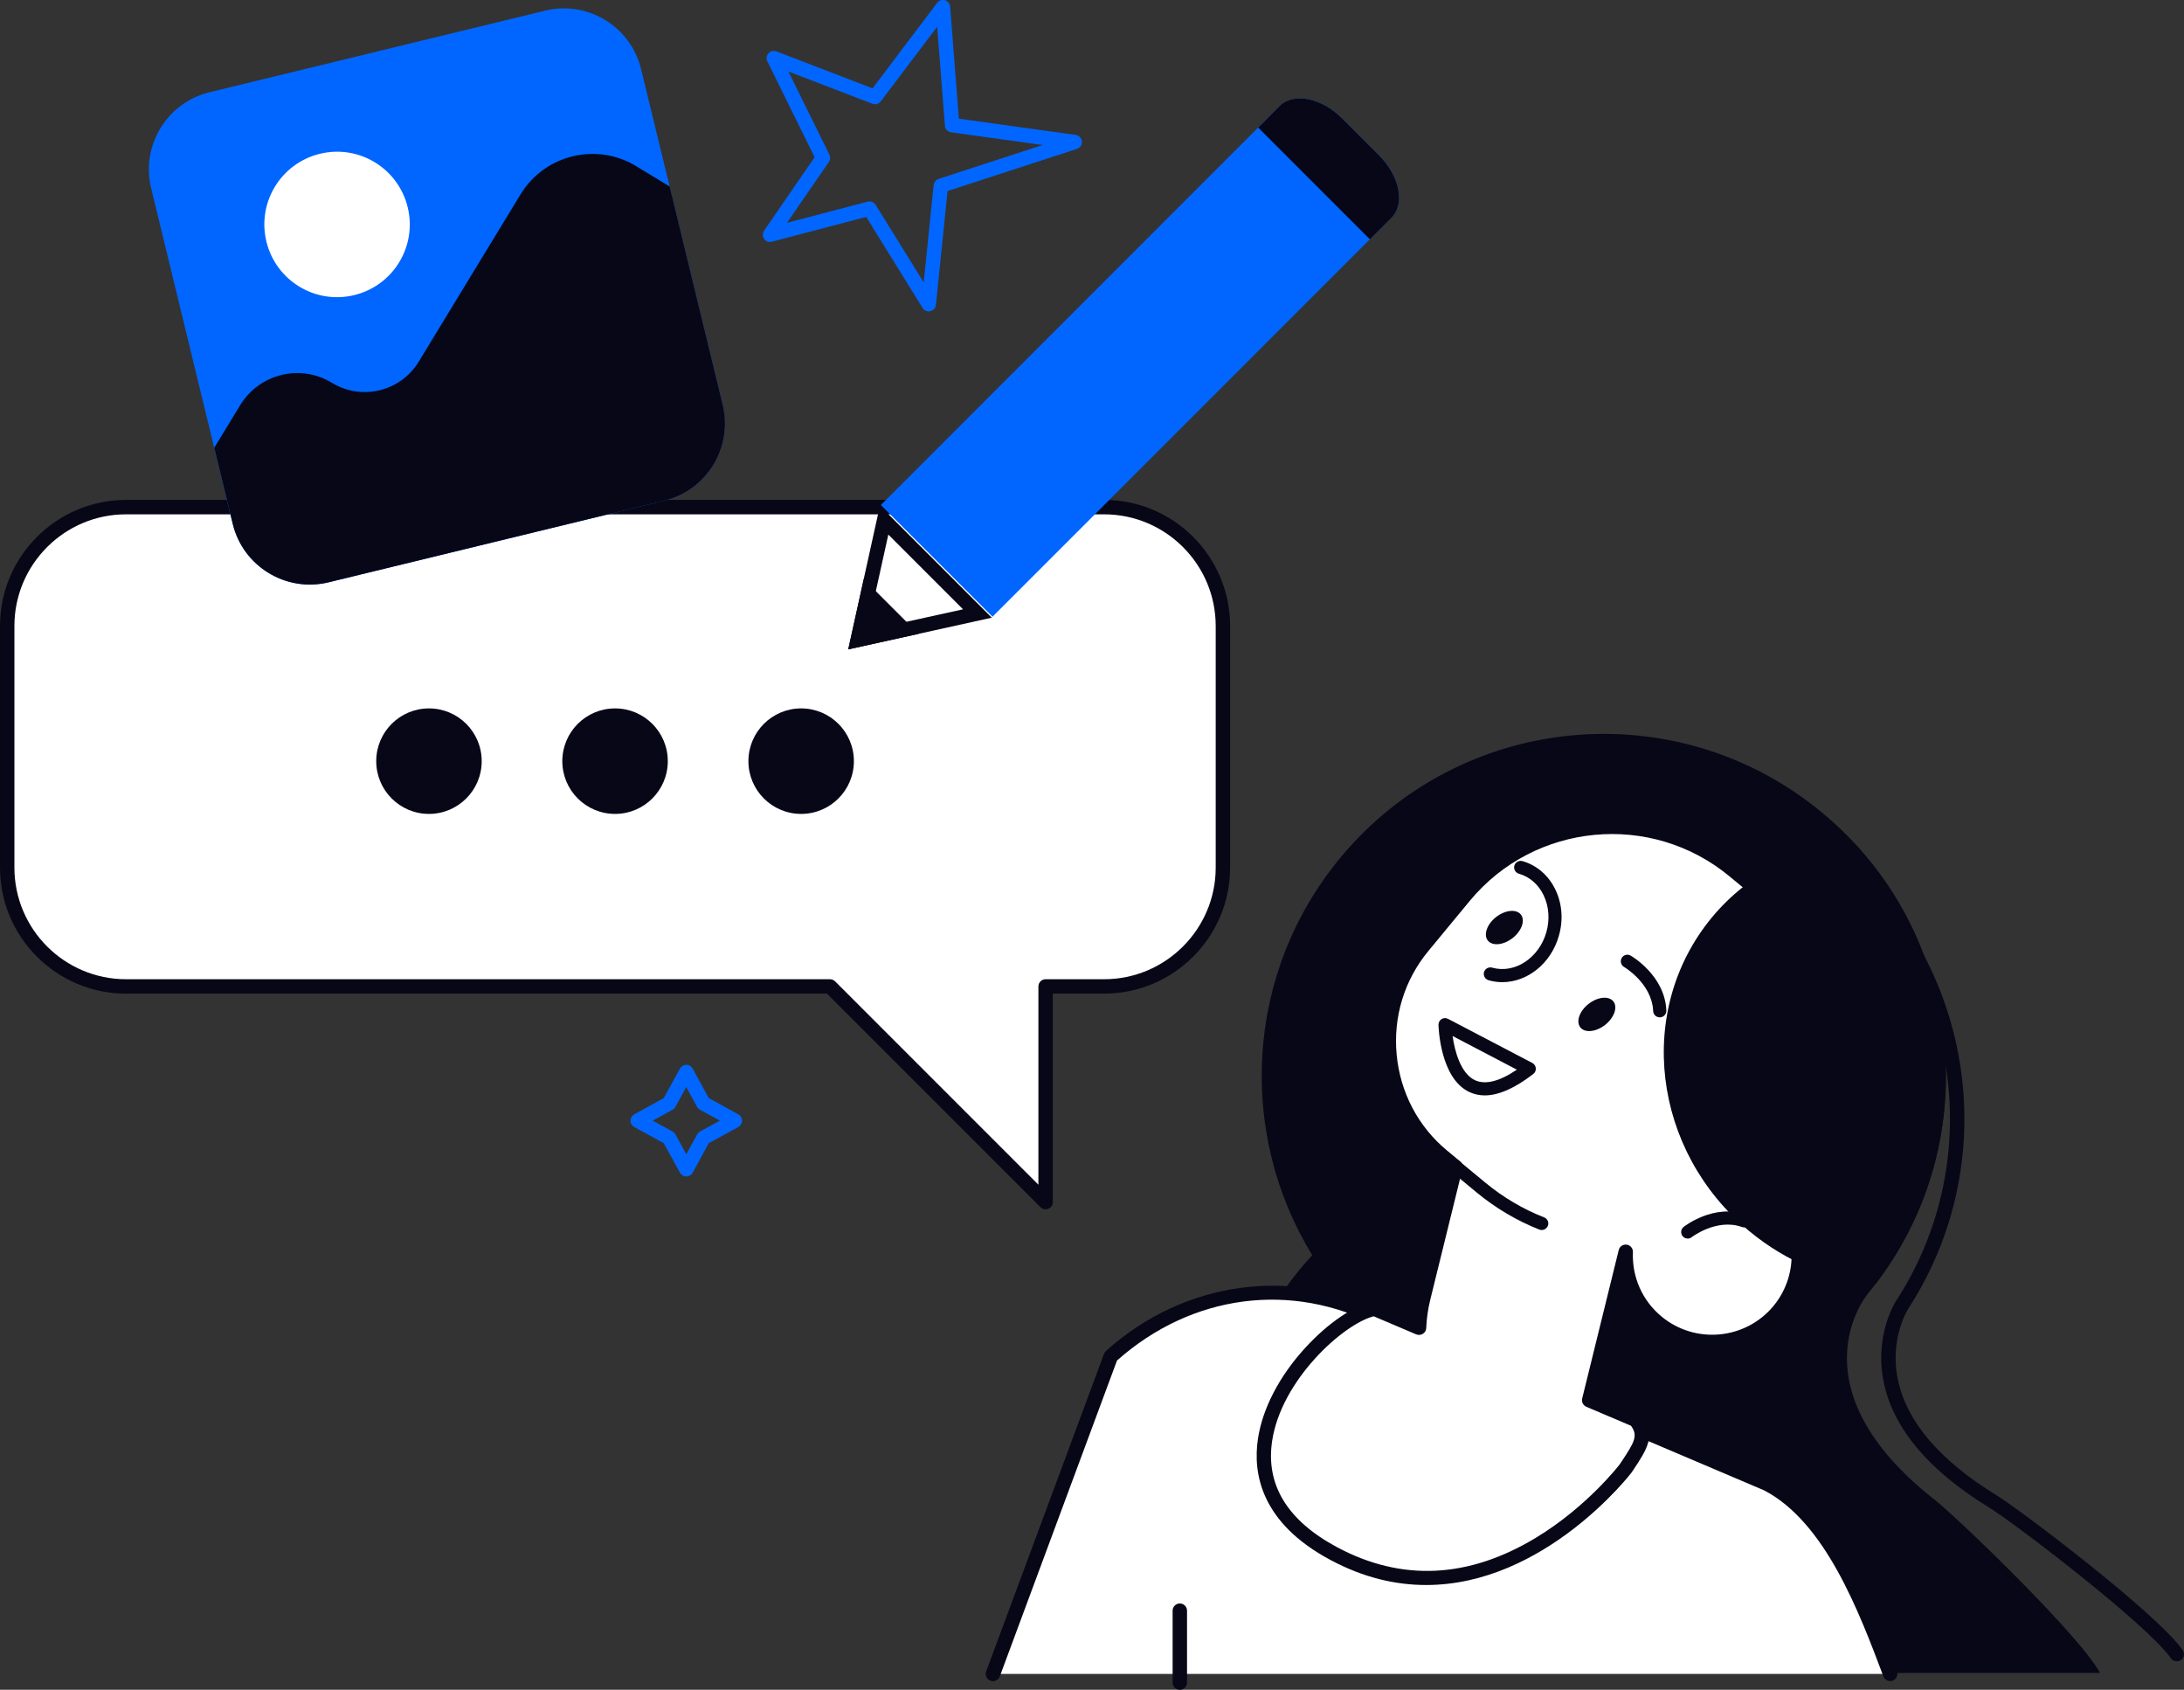
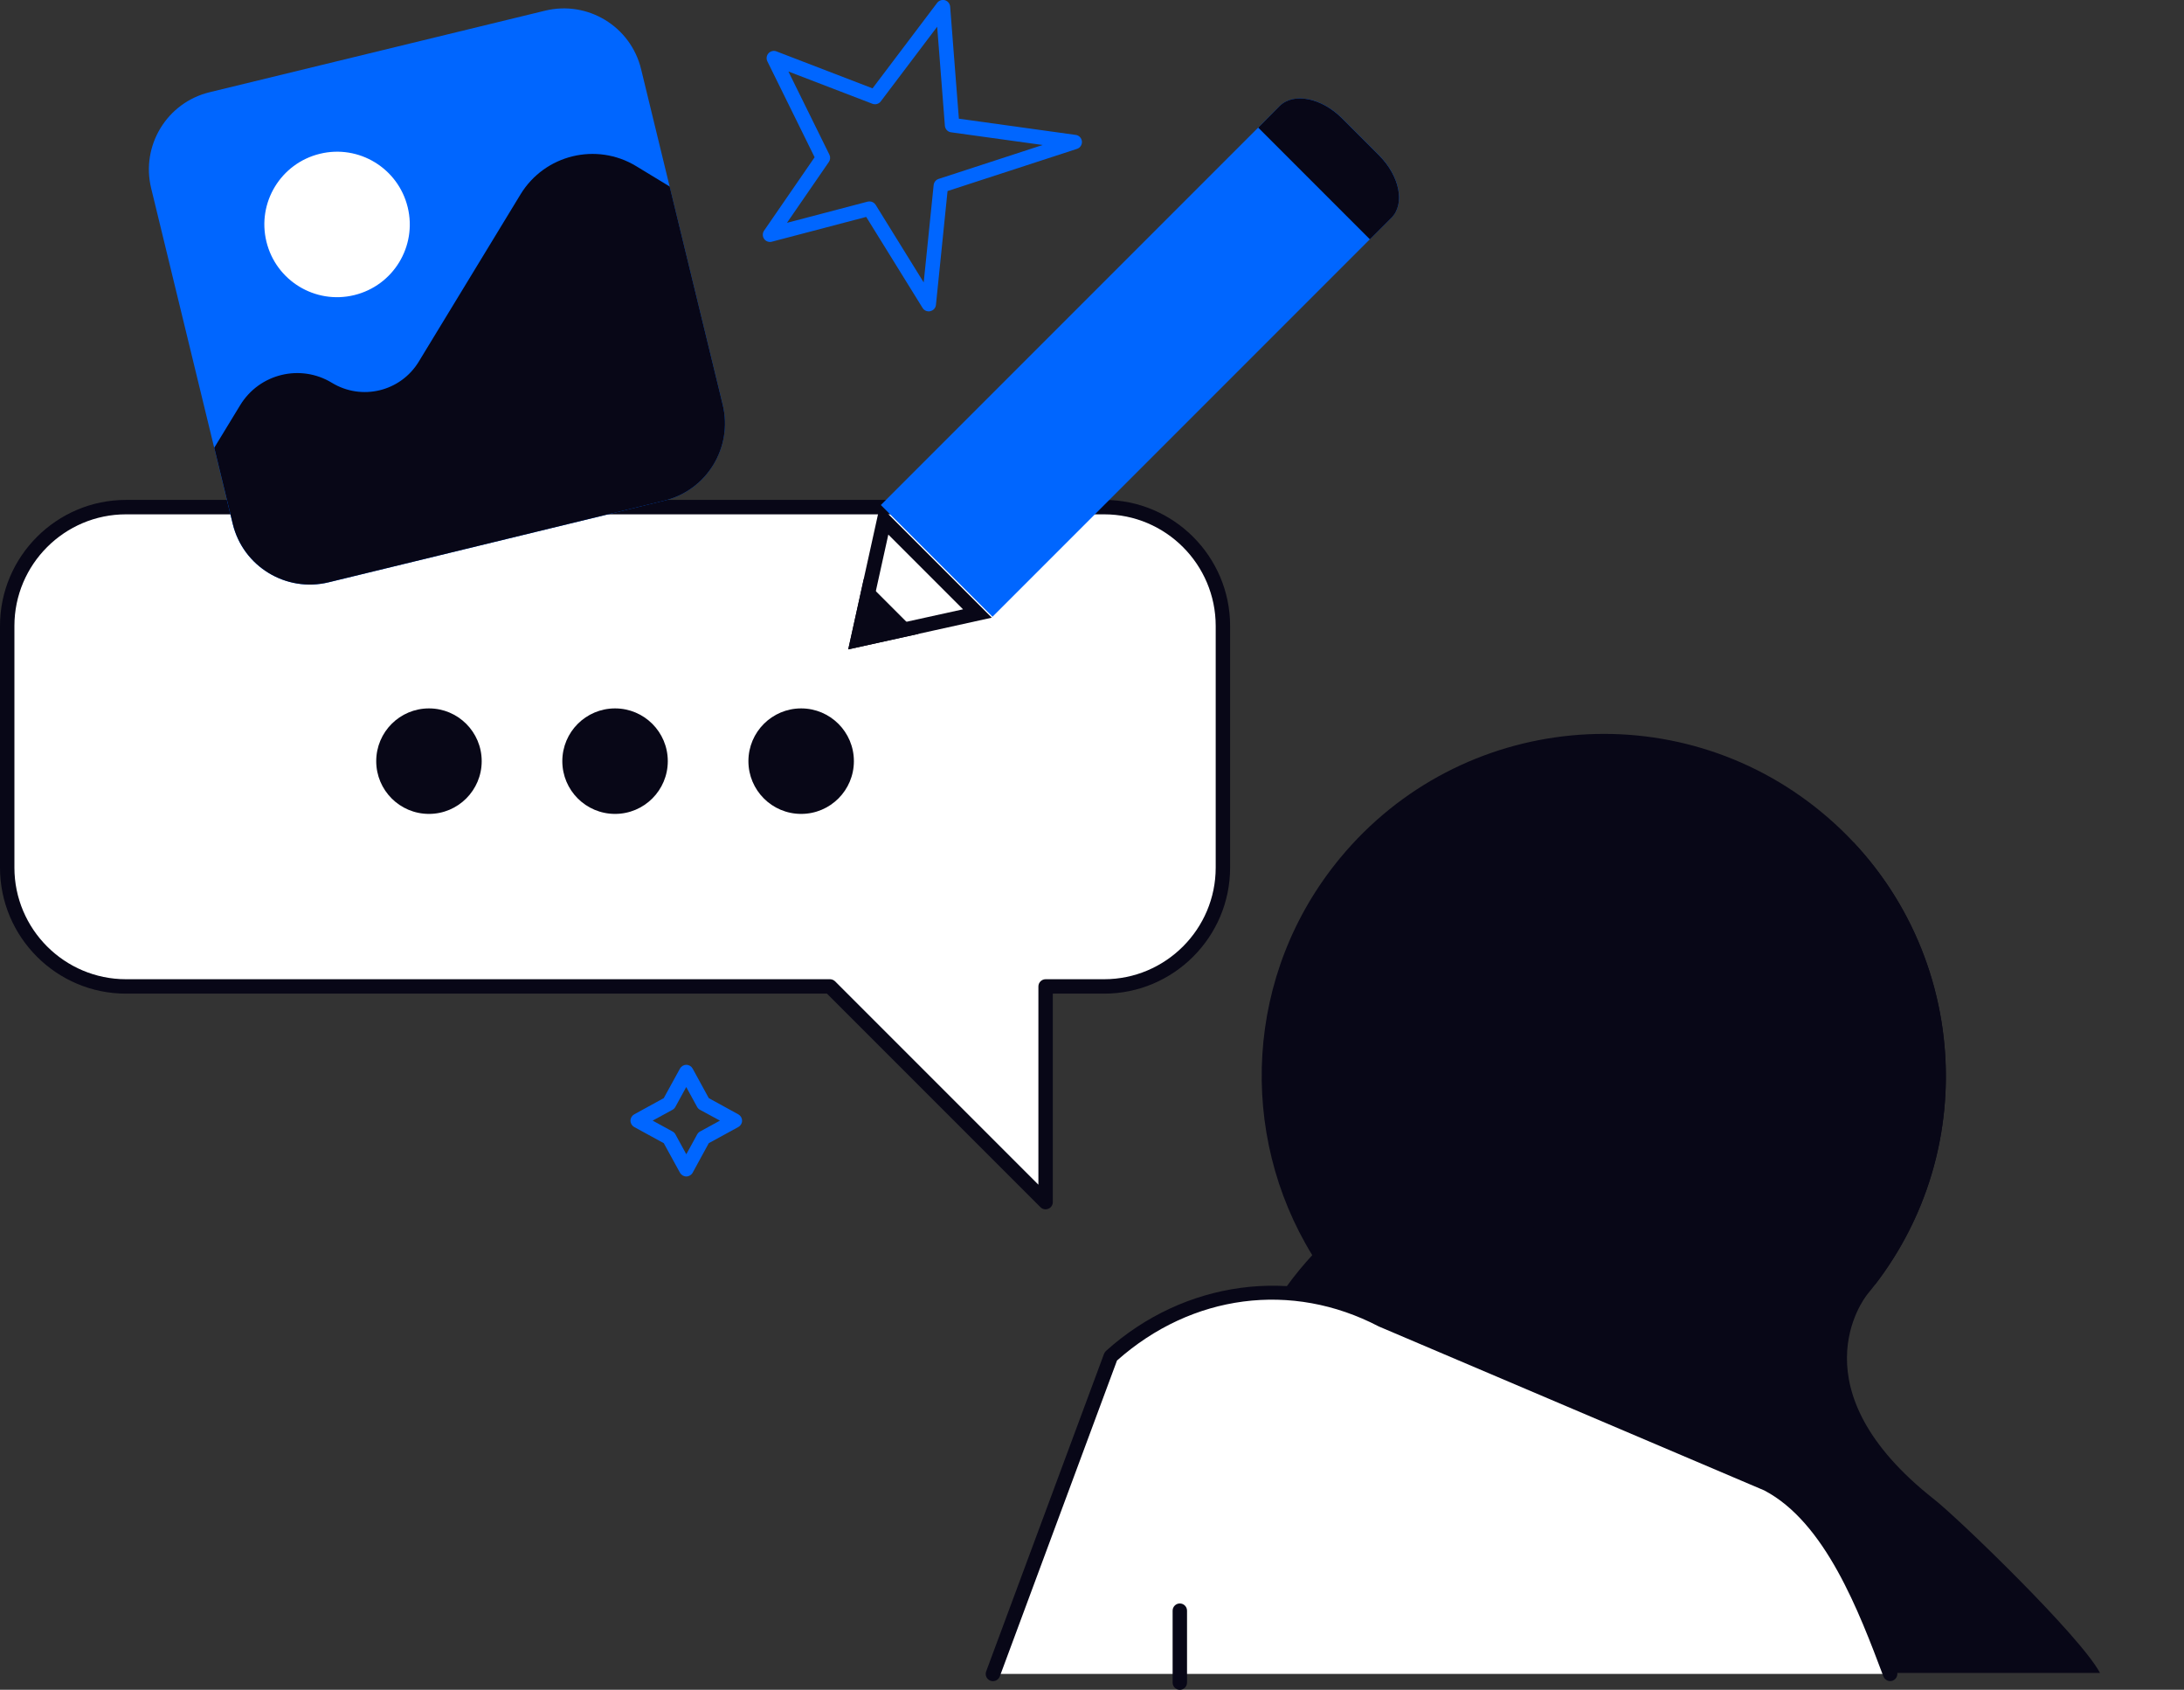
<svg xmlns="http://www.w3.org/2000/svg" id="Ebene_1" data-name="Ebene 1" viewBox="0 0 303.14 234.48">
  <rect x="0" y="0" width="303.14" height="234.48" fill="#333333" stroke="none" />
  <defs>
    <style>      .cls-1 {        fill: #080717;      }      .cls-2 {        fill: #fff;      }      .cls-3 {        fill: #06f;      }    </style>
  </defs>
  <g id="_Layer_" data-name="&amp;lt;Layer&amp;gt;">
    <g>
      <g>
        <path class="cls-2" d="M153.25,70.37H17.49c-9.11,0-16.49,7.38-16.49,16.49v33.53c0,9.11,7.38,16.49,16.49,16.49h97.71l29.93,29.93v-29.93h8.12c9.11,0,16.49-7.38,16.49-16.49v-33.53c0-9.11-7.39-16.49-16.49-16.49Z" />
        <path class="cls-1" d="M145.13,167.81c-.26,0-.52-.1-.71-.29l-29.64-29.64H17.48c-9.63,0-17.48-7.84-17.48-17.49v-33.53c0-9.64,7.85-17.49,17.49-17.49h135.76c9.64,0,17.49,7.85,17.49,17.49v33.53c0,9.64-7.85,17.49-17.49,17.49h-7.12v28.93c0,.4-.24.77-.62.92-.12.05-.25.08-.38.08ZM17.49,71.37c-8.54,0-15.49,6.95-15.49,15.49v33.53c0,8.54,6.95,15.49,15.49,15.49h97.71c.27,0,.52.11.71.29l28.22,28.22v-27.51c0-.55.45-1,1-1h8.12c8.54,0,15.49-6.95,15.49-15.49v-33.53c0-8.54-6.95-15.49-15.49-15.49H17.49Z" />
      </g>
      <g>
        <circle class="cls-1" cx="59.54" cy="105.62" r="7.32" />
        <circle class="cls-1" cx="85.37" cy="105.62" r="7.32" />
        <circle class="cls-1" cx="111.2" cy="105.62" r="7.32" />
      </g>
      <g>
        <path class="cls-3" d="M92.2,69.47l-46.58,11.33c-5.92,1.44-11.88-2.19-13.32-8.1l-11.32-46.58c-1.44-5.92,2.19-11.88,8.1-13.32L75.66,1.48c5.92-1.44,11.88,2.19,13.32,8.1l11.33,46.58c1.43,5.91-2.2,11.87-8.11,13.31Z" />
        <path class="cls-2" d="M56.59,28.76c1.32,5.42-2,10.87-7.42,12.19-5.42,1.32-10.87-2-12.19-7.42-1.32-5.42,2-10.87,7.42-12.19,5.41-1.32,10.87,2,12.19,7.42Z" />
        <path class="cls-1" d="M32.31,72.7l-2.57-10.57,3.6-5.91c2.66-4.37,8.36-5.76,12.73-3.1h0c4.14,2.52,9.53,1.21,12.05-2.93l14.13-23.22c3.36-5.51,10.54-7.26,16.06-3.91l4.64,2.82,7.36,30.27c1.44,5.92-2.19,11.88-8.1,13.32l-46.59,11.33c-5.91,1.44-11.88-2.19-13.31-8.1Z" />
      </g>
      <g>
        <path class="cls-3" d="M191.44,21.58l-5.17-5.17c-2.85-2.85-6.72-3.61-8.64-1.7l-55.37,55.37,15.5,15.5,55.37-55.37c1.92-1.91,1.16-5.77-1.69-8.63Z" />
        <path class="cls-1" d="M174.64,17.71l15.5,15.5,2.99-2.99c1.92-1.92,1.15-5.78-1.7-8.64l-5.17-5.17c-2.85-2.85-6.72-3.61-8.64-1.7l-2.98,3Z" />
        <g>
          <polygon class="cls-2" points="122.72 72.18 135.67 85.13 119.05 88.8 122.72 72.18" />
          <path class="cls-1" d="M123.3,74.18l10.37,10.37-13.31,2.93,2.94-13.3h0ZM122.13,70.18l-4.4,19.93,19.93-4.4-15.53-15.53h0Z" />
        </g>
        <polygon class="cls-1" points="127.49 87.96 119.89 80.36 117.74 90.11 127.49 87.96" />
      </g>
      <path class="cls-3" d="M128.91,43.21c-.34,0-.67-.17-.85-.47l-7.83-12.64-13.1,3.44c-.4.11-.83-.05-1.07-.39s-.24-.8-.01-1.14l7.02-10.19-6.56-13.31c-.18-.37-.12-.81.16-1.12.28-.3.71-.41,1.1-.26l13.34,5.13L130.08.39c.25-.33.68-.47,1.08-.36.4.12.68.47.72.88l1.21,15.56,16.22,2.25c.46.06.82.44.86.9s-.24.9-.69,1.04l-17.96,5.85-1.61,15.79c-.04.43-.35.78-.77.87-.08.03-.15.04-.23.04ZM120.69,27.95c.34,0,.66.17.85.47l6.67,10.77,1.38-13.51c.04-.39.31-.73.68-.85l14.45-4.71-12.71-1.76c-.47-.06-.82-.44-.86-.91l-1.07-13.74-7.83,10.36c-.27.36-.74.49-1.16.33l-11.66-4.48,5.69,11.54c.16.33.13.71-.07,1.01l-5.82,8.45,11.2-2.94c.09-.02.18-.03.26-.03Z" />
      <path class="cls-3" d="M95.26,163.25c-.37,0-.7-.2-.88-.52l-2.25-4.1-4.1-2.24c-.32-.18-.52-.51-.52-.88s.2-.7.52-.88l4.1-2.25,2.25-4.1c.18-.32.51-.52.88-.52h0c.37,0,.7.2.88.52l2.24,4.1,4.1,2.25c.32.18.52.51.52.88s-.2.7-.52.88l-4.1,2.24-2.24,4.1c-.18.32-.52.52-.88.52ZM90.59,155.5l2.76,1.51c.17.09.31.23.4.4l1.51,2.76,1.51-2.76c.09-.17.23-.31.4-.4l2.76-1.51-2.77-1.5c-.17-.09-.31-.23-.4-.4l-1.51-2.76-1.51,2.76c-.09.17-.23.31-.4.4l-2.75,1.5Z" />
      <path class="cls-1" d="M172.55,222.91c.98,3.24,2.06,6.32,3.25,9.23h115.68c-2.69-5.07-19.65-21.44-23.01-24.08-19.4-15.25-9.81-27.81-9.27-28.47,16.71-20.21,13.88-50.15-6.33-66.86-20.21-16.71-50.15-13.88-66.86,6.33-13.29,16.07-14.21,38.28-3.87,55.11-.57.62-1.13,1.26-1.68,1.92-11.2,13.55-13.61,31.45-7.91,46.82Z" />
-       <path class="cls-1" d="M302.14,230.53c-.32,0-.63-.15-.83-.43-3.1-4.51-21.45-18.6-25.33-20.98-8.17-5.02-13.04-10.74-14.45-17-1.5-6.65,1.52-11.41,1.65-11.61,13.95-21.5,7.81-50.35-13.69-64.3-.46-.3-.6-.92-.29-1.38.3-.46.92-.6,1.38-.29,22.43,14.55,28.83,44.64,14.28,67.07-.03.04-2.7,4.25-1.38,10.08,1.29,5.72,5.85,11.01,13.55,15.74,3.44,2.11,22.49,16.55,25.93,21.56.31.46.2,1.08-.26,1.39-.17.09-.37.15-.56.15Z" />
      <g>
        <path class="cls-2" d="M137.82,232.28l16.36-44.07c10.64-9.57,25.21-11.54,37.57-5.07l53.58,22.79c8.59,4.49,13.33,16.56,17.02,26.35h-124.53Z" />
        <path class="cls-1" d="M137.82,233.28c-.12,0-.23-.02-.35-.06-.52-.19-.78-.77-.59-1.29l16.36-44.07c.06-.15.15-.29.27-.4,10.87-9.78,26.07-11.82,38.71-5.21l53.5,22.75c9.23,4.83,14.05,17.59,17.57,26.92.19.52-.07,1.09-.58,1.29-.52.19-1.09-.07-1.29-.58-3.4-9.02-8.06-21.38-16.55-25.82l-53.5-22.75c-12.08-6.31-25.95-4.48-36.33,4.73l-16.27,43.84c-.16.4-.54.65-.95.65Z" />
      </g>
      <g>
-         <path class="cls-2" d="M240.68,120.81l15.42,12.75c5.44,4.5,6.22,12.64,1.71,18.08l-6.11,7.39c-1.89,2.29-4.02,4.26-6.33,5.91,5.09,4.24,5.79,11.79,1.57,16.9-4.23,5.12-11.81,5.84-16.93,1.6-3.01-2.49-4.48-6.13-4.34-9.76l-5.07,20.59,6.44,2.74c1.74,2.19.7,3.62-1.39,6.76,0,0-18.07,23.8-40.5,11.8-21.27-11.38-2.09-32.45,5.63-33.98l6.19,2.63c.06-1.36.25-2.74.59-4.12l4.48-18.19-1.78-1.47c-8.77-7.25-10.01-20.37-2.76-29.14l5.75-6.96c9.31-11.25,26.16-12.85,37.43-3.53Z" />
-         <path class="cls-1" d="M197.95,219.94c-4.18,0-8.65-.99-13.29-3.48-9.62-5.14-10.78-11.97-10.06-16.79.63-4.2,2.95-8.69,6.56-12.63,3.13-3.43,6.74-5.89,9.42-6.42.2-.04.4-.02.59.06l4.91,2.09c.1-.97.27-1.94.51-2.89l4.33-17.58-1.29-1.07c-4.45-3.68-7.2-8.89-7.75-14.68-.55-5.79,1.18-11.42,4.85-15.87l5.75-6.96c9.69-11.72,27.12-13.37,38.84-3.68l15.42,12.75c5.88,4.86,6.71,13.61,1.85,19.49l-6.11,7.39c-1.64,1.98-3.5,3.78-5.54,5.35,4.64,4.69,5.06,12.27.77,17.46-4.58,5.53-12.81,6.32-18.34,1.74-1.8-1.49-3.13-3.38-3.91-5.5l-3.69,14.97,5.65,2.4c.15.07.29.17.39.3,2.14,2.7.83,4.67-1.15,7.65l-.19.28c-.18.25-12.08,15.62-28.52,15.62ZM190.67,182.65c-4.27,1.11-12.84,8.86-14.1,17.32-.91,6.08,2.13,11.04,9.03,14.73,8.95,4.79,18.25,4.34,27.62-1.34,7.09-4.29,11.57-10.12,11.61-10.18l.15-.23c1.93-2.89,2.4-3.73,1.4-5.11l-6.19-2.63c-.45-.19-.7-.68-.58-1.16l5.07-20.59c.12-.5.61-.82,1.11-.75.51.07.88.52.86,1.03-.14,3.48,1.31,6.74,3.98,8.95,4.69,3.87,11.65,3.21,15.53-1.47,3.86-4.67,3.21-11.62-1.44-15.5-.24-.2-.37-.5-.36-.8,0-.31.17-.6.42-.78,2.29-1.64,4.35-3.57,6.15-5.73l6.11-7.39c4.16-5.03,3.45-12.51-1.58-16.68l-15.42-12.75h0c-10.87-8.99-27.03-7.46-36.03,3.41l-5.75,6.96c-3.34,4.04-4.9,9.15-4.4,14.41.5,5.25,3,9.99,7.03,13.32l1.78,1.47c.3.24.43.64.33,1.01l-4.48,18.19c-.32,1.29-.5,2.61-.56,3.92,0,.33-.19.63-.46.8-.28.18-.62.2-.93.08l-5.9-2.51Z" />
-       </g>
+         </g>
      <path class="cls-1" d="M213.99,170.68c-.11,0-.22-.02-.33-.06-3.13-1.24-6.04-2.96-8.65-5.11l-12.5-10.34c-.39-.32-.44-.89-.12-1.28s.89-.44,1.28-.12l12.5,10.34c2.46,2.03,5.2,3.66,8.16,4.82.47.18.7.71.51,1.18-.15.35-.49.57-.85.57Z" />
      <path class="cls-1" d="M257.27,116.89c15.74,16.77,17.26,42.79,3,61.35-6.14-.65-12.24-3.08-17.45-7.39-13.52-11.18-15.85-30.67-5.22-43.53,5.07-6.12,12.17-9.63,19.67-10.43Z" />
      <path class="cls-1" d="M234.26,171.87c-.27,0-.54-.12-.72-.35-.31-.39-.24-.96.15-1.27.17-.13,4.23-3.28,8.69-1.7.47.17.72.69.55,1.16s-.69.72-1.16.55c-3.5-1.24-6.92,1.39-6.96,1.41-.15.13-.35.2-.55.2Z" />
-       <path class="cls-1" d="M222.79,142.22c-1.27.99-2.81,1.14-3.44.34-.63-.81-.12-2.27,1.15-3.26,1.27-.99,2.81-1.14,3.44-.34.63.8.11,2.26-1.15,3.26Z" />
      <path class="cls-1" d="M209.95,130.17c-1.27.99-2.81,1.14-3.44.34s-.12-2.27,1.15-3.26c1.27-.99,2.81-1.14,3.44-.34.63.81.11,2.27-1.15,3.26Z" />
      <path class="cls-1" d="M230.37,141.17c-.48,0-.89-.38-.91-.87-.17-3.84-4-6.1-4.04-6.12-.43-.25-.58-.81-.33-1.24.25-.44.8-.59,1.24-.34.19.11,4.75,2.77,4.96,7.62.02.5-.37.93-.87.95h-.05Z" />
      <path class="cls-1" d="M206.08,152c-.77,0-1.49-.16-2.16-.48-4.05-1.93-4.25-9.02-4.26-9.32,0-.32.16-.62.43-.79.27-.17.62-.18.9-.03l11.7,6.12c.27.14.46.42.48.73.03.31-.1.61-.35.8-2.55,1.97-4.81,2.97-6.74,2.97ZM201.62,143.76c.3,2.15,1.14,5.19,3.08,6.12,1.44.68,3.4.2,5.84-1.45l-8.92-4.67Z" />
      <path class="cls-1" d="M208.52,136.29c-.64,0-1.28-.09-1.91-.27-.48-.14-.76-.64-.63-1.12.14-.48.64-.76,1.12-.63,3.12.89,6.5-1.31,7.53-4.9.5-1.76.37-3.58-.37-5.13-.72-1.51-1.95-2.58-3.44-3-.48-.14-.76-.64-.63-1.12.14-.48.64-.76,1.12-.63,2,.57,3.63,1.98,4.58,3.96.94,1.95,1.11,4.23.48,6.41-1.09,3.86-4.39,6.43-7.85,6.43Z" />
      <path class="cls-1" d="M163.76,234.48c-.55,0-1-.45-1-1v-9.98c0-.55.45-1,1-1s1,.45,1,1v9.98c0,.55-.45,1-1,1Z" />
    </g>
  </g>
</svg>